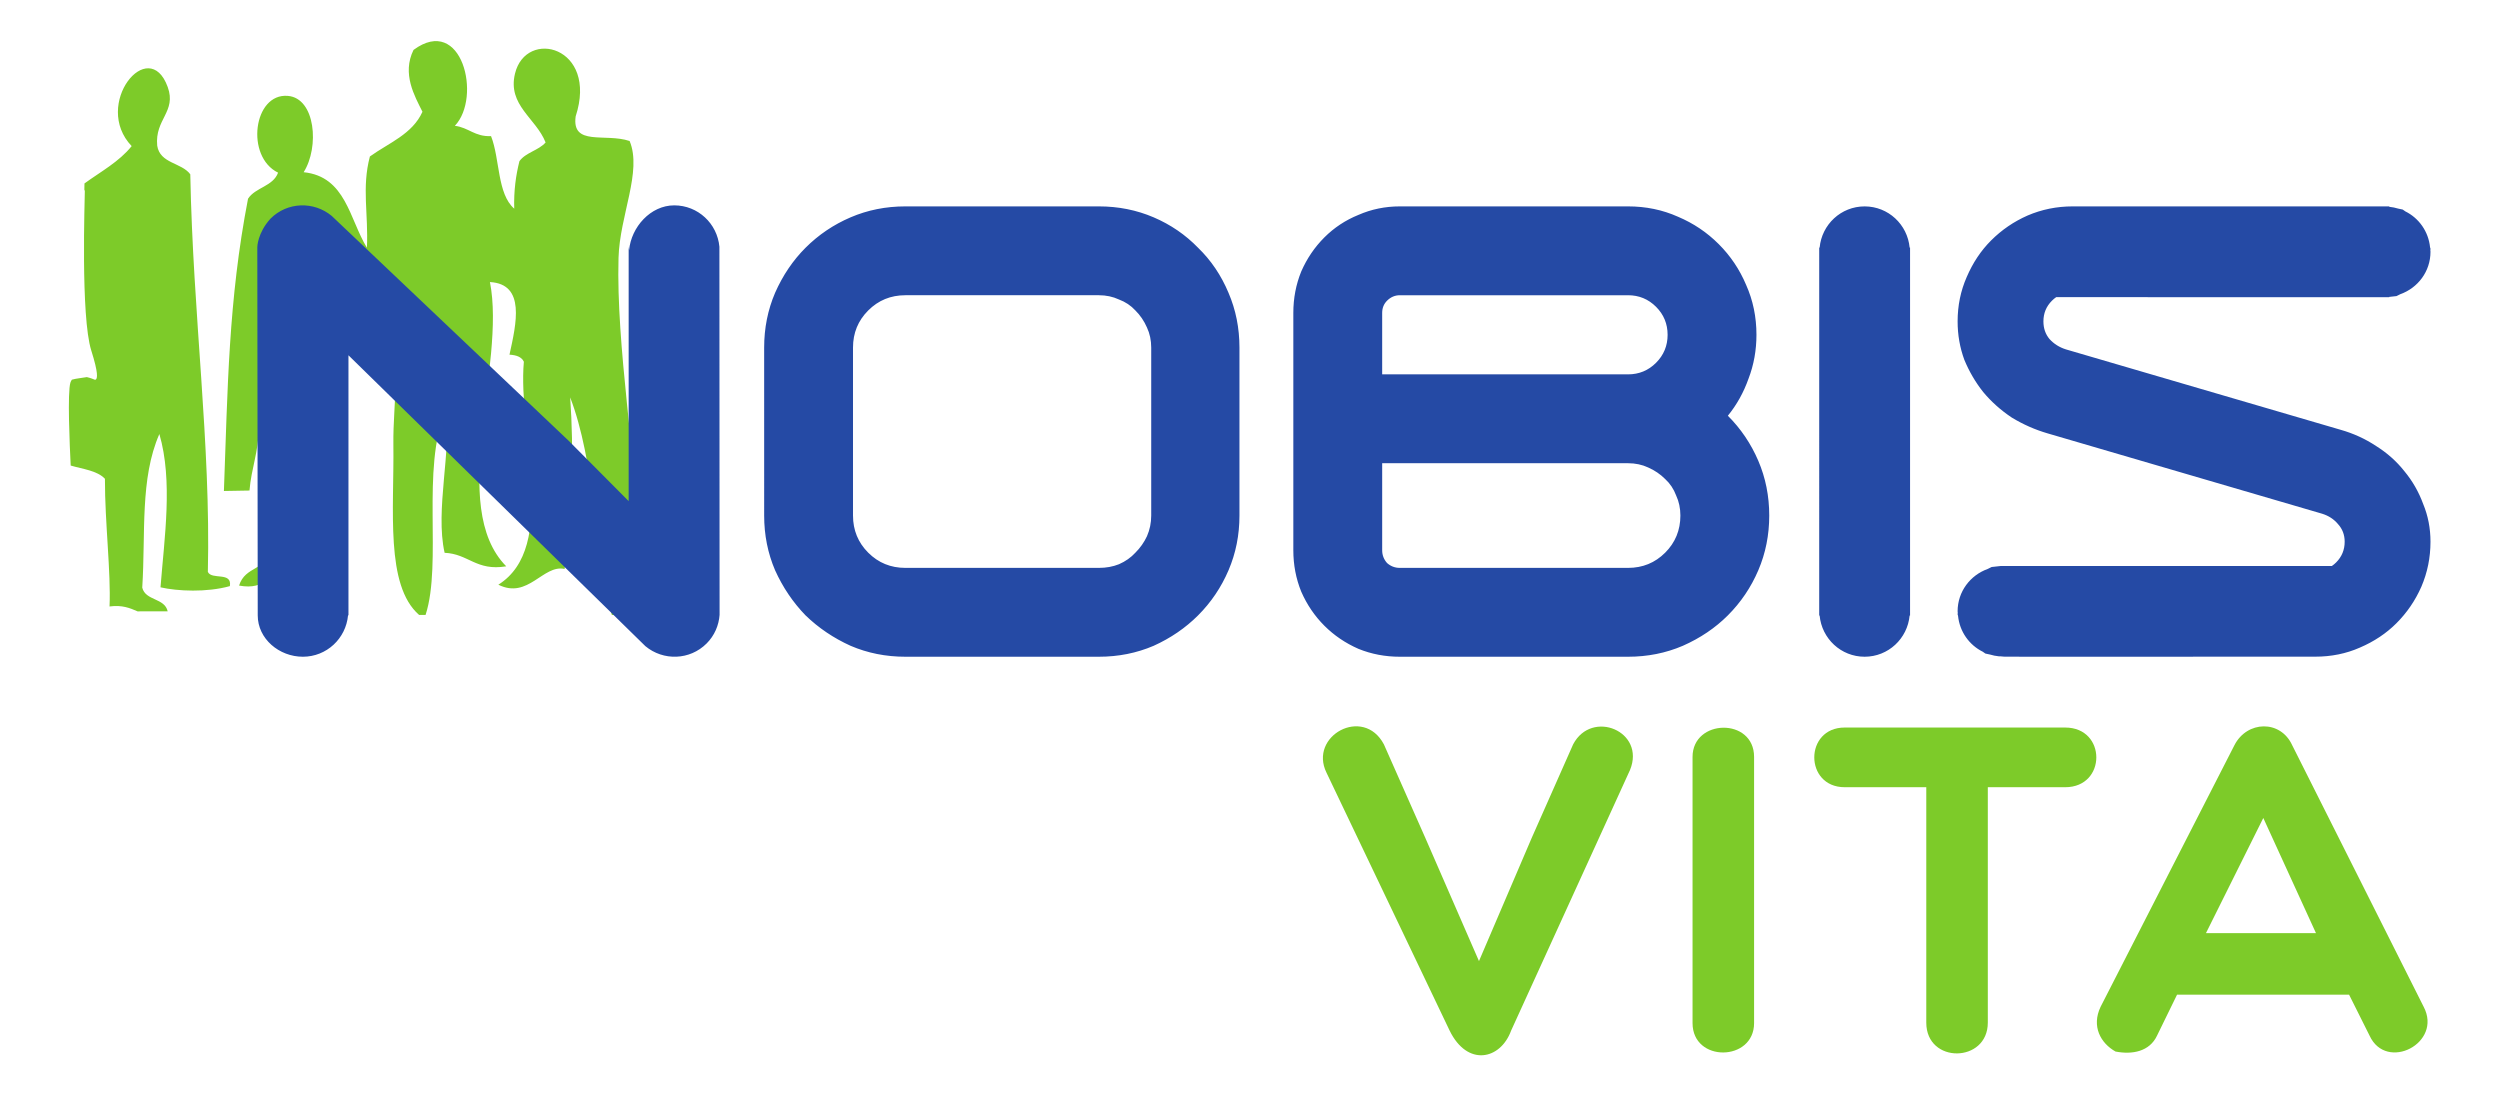
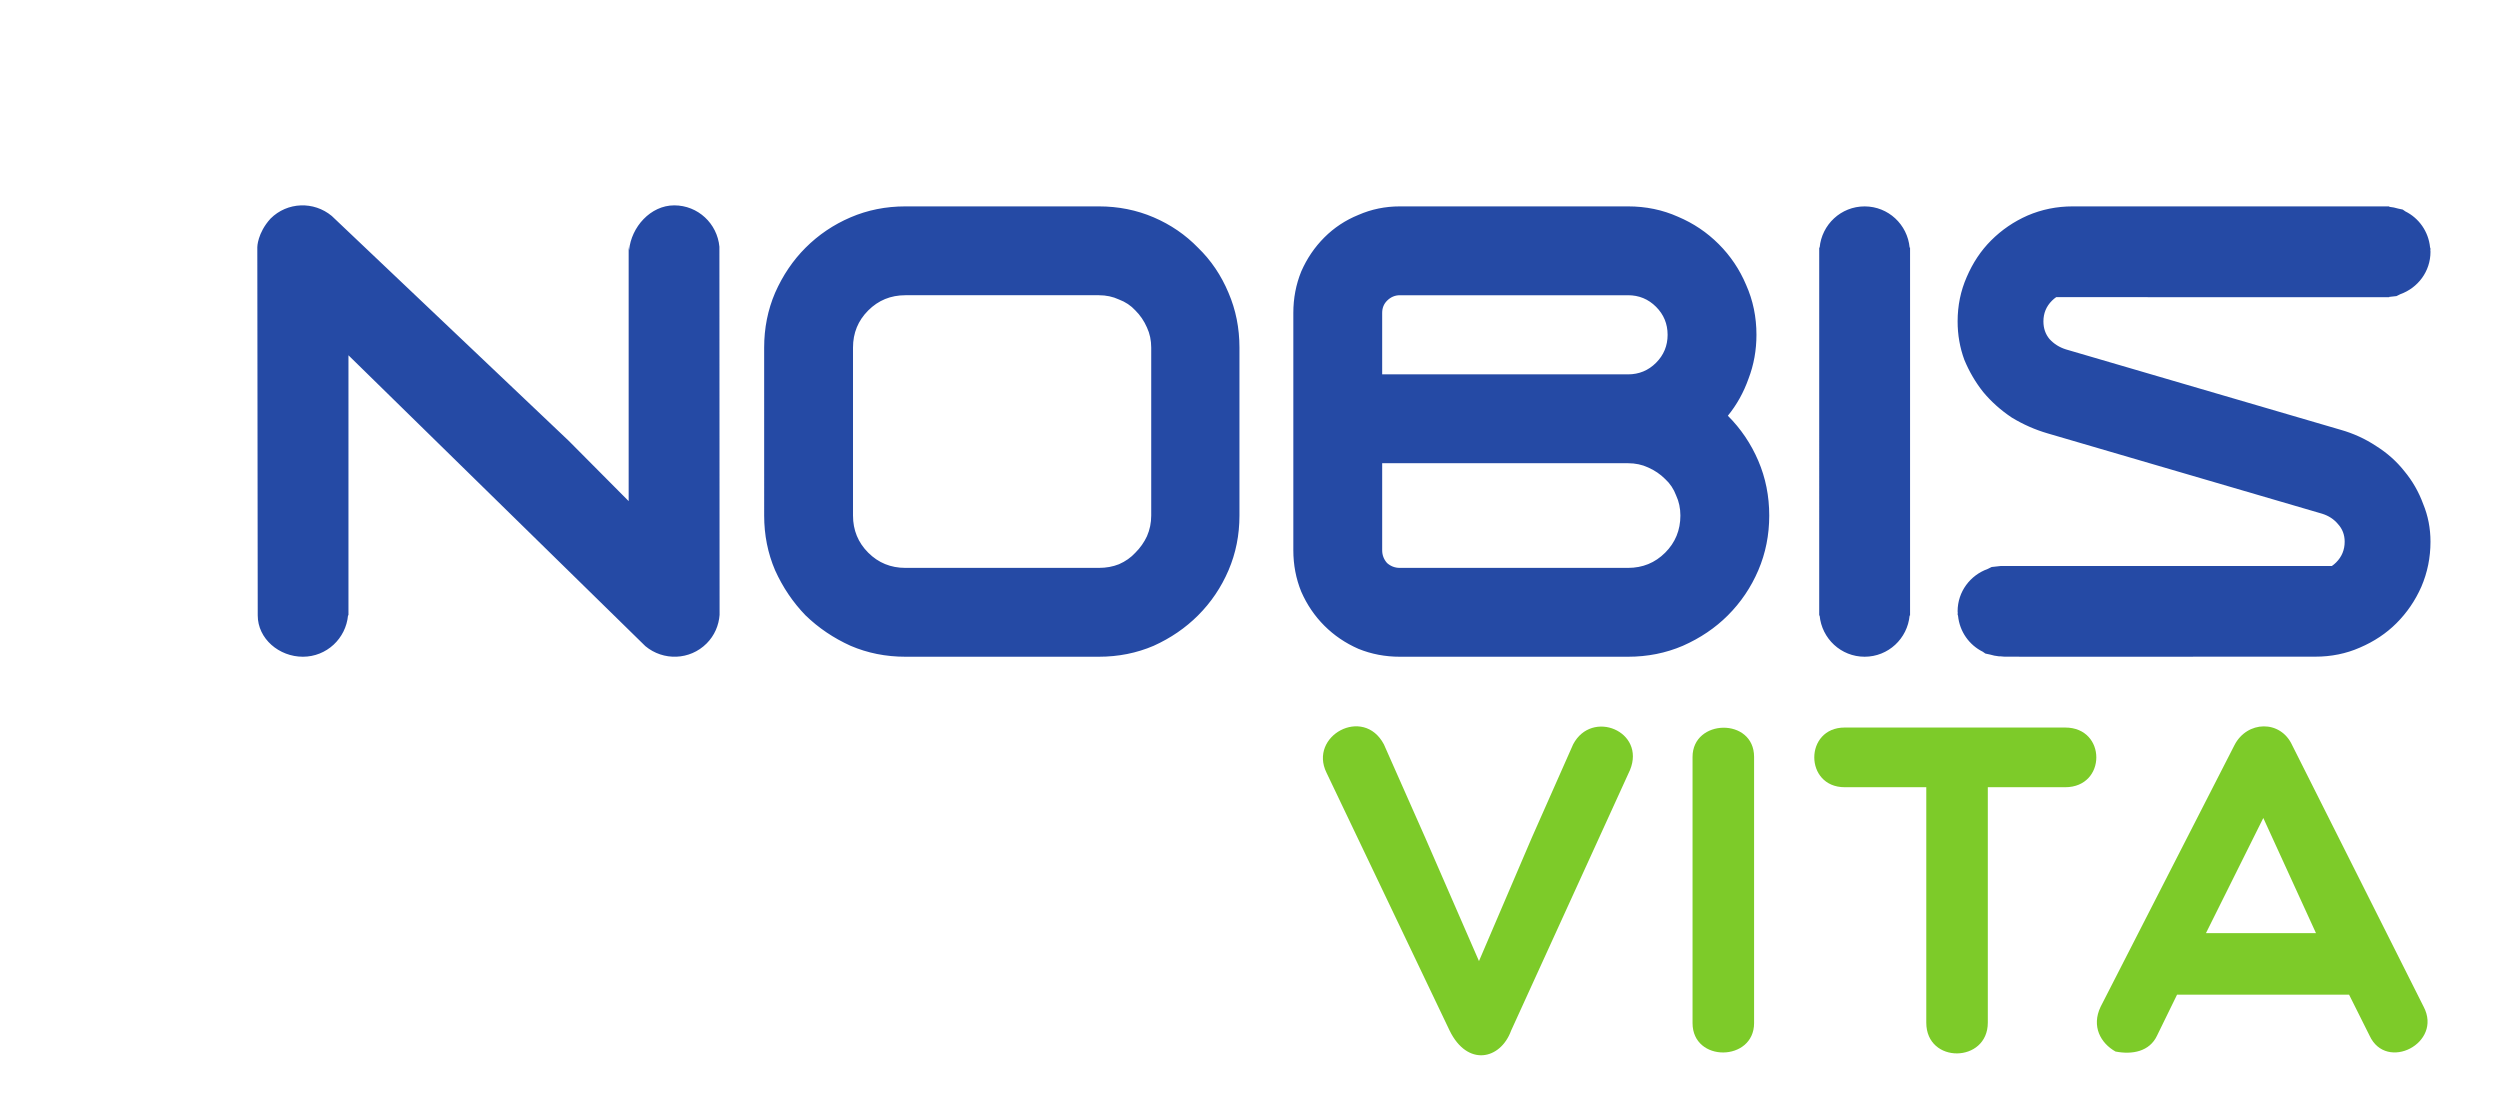
<svg xmlns="http://www.w3.org/2000/svg" viewBox="0 0 1140.333 499.973" height="499.973" width="1140.333" xml:space="preserve" id="svg2" version="1.1">
  <defs id="defs6">
    <clipPath id="clipPath20" clipPathUnits="userSpaceOnUse">
      <path id="path18" d="M 0,0 H 8552 V 3749.81 H 0 Z" />
    </clipPath>
  </defs>
  <g transform="matrix(1.333,0,0,-1.333,0,499.973)" id="g10">
    <g transform="scale(0.1)" id="g12">
      <g id="g14">
        <g clip-path="url(#clipPath20)" id="g16">
-           <path id="path22" style="fill:#7dcb29;fill-opacity:1;fill-rule:nonzero;stroke:none" d="m 1415.01,3579.93 c 166.05,122.66 234.28,-162.23 141.46,-259.68 47.29,-5.83 68.05,-37.8 123.82,-35.29 30.79,-78.51 20.64,-197.28 79.36,-248.27 -1.81,62.04 5.72,114.61 17.79,162.57 21.46,29.84 65.55,36.72 89.52,63.98 -32.47,82.9 -130.76,127.18 -104.76,235.37 37.54,156.35 285.67,93.57 207.63,-146.18 -14.1,-103.13 101.4,-56.23 184.66,-84.18 43.43,-104.45 -33.97,-254.34 -37.99,-400.12 -8.42,-303.94 61.7,-691.76 68.29,-972.48 1.68,-70.84 19.59,-192.31 -35.29,-249.05 h -55.94 c -54.64,215.18 -59.12,528.4 -142.52,744.3 12.61,-170.62 8.63,-416.41 -19.11,-587.04 -73.62,16.23 -124.66,-104.9 -226.64,-53.88 206.33,129.51 65.51,519.42 87.3,762.99 -7.68,16.62 -25.98,22.79 -49.19,24.11 23,105.4 55.84,241.8 -66.88,248.49 56.04,-283.7 -146.39,-768.02 55.81,-972.71 -103.25,-17.02 -128.54,42.71 -210.9,46.26 -33.16,146.56 25.11,354.62 3.35,486.89 -84.79,-198.75 -10.75,-520.4 -68.48,-699.41 h -22.27 c -116.09,101.47 -85,358.9 -87.93,583.96 -0.96,74.88 7.29,144.56 6.93,212.32 4.76,32.92 -48.2,8.99 -35.88,49.32 -14.29,109.28 39.75,217.44 9.74,299.76 -18.29,6.17 -30.9,17.94 -49.18,24.1 -77.22,-46.36 -106.24,-141.64 -193.2,-178.13 15.17,-45.5 26.45,-94.84 32.62,-149.23 -19.38,-94.01 -65.1,-195.34 -59.75,-300.63 7.12,-141.24 158.39,-430.91 32.71,-541.47 h -51.23 c 44.93,134.38 31.82,307.48 -35.97,403.21 -20.41,-124.69 34.03,-170.34 3.58,-274.58 -49.857,-20.86 -2.61,53.88 -35.9,49.34 -42.433,-34.38 -58.968,-94.98 -152.457,-77.58 21.34,67.77 90.918,49.6 116.594,126.87 40.402,121.58 -25.887,317.07 -49.098,411.08 -0.949,-80.75 -25.781,-137.28 -31.91,-212.77 l -87.504,-1.52 c 13.129,351.15 15.153,651.36 82.52,1000.08 25.172,38.94 85.672,42.07 102.848,89.17 -112.508,54.89 -84.5,272.76 33.523,262.74 94.414,-8 108.424,-175.06 53.984,-261.19 144.56,-14.85 156.39,-160.38 216.48,-258.4 5.38,115.95 -18.12,205.45 10.16,312.27 64.48,46.38 145.34,76.16 179.9,152.94 -26.58,53.48 -71.01,129.7 -30.6,211.67 m -272.77,-703.8 c -50.75,-20.93 -85.39,-114.93 -79.89,-151.19 57.24,10.7 68.01,68.58 115.35,89.38 -10.52,21.88 -28.98,35.94 -35.46,61.81 m -853.588,225.41 0.399,21.48 c 55.894,40.54 118.672,74.39 161.48,127.74 -135.66,142.31 58.614,381.7 123.434,202.01 30.555,-84.7 -44.723,-109.62 -36.008,-200.5 9.469,-61.6 83.133,-57.45 113.18,-97.95 9.343,-484.73 70.336,-919.43 60.125,-1360.54 13.008,-28.62 83.621,1.81 75.324,-48.66 -78.859,-22.18 -179.809,-17.37 -237.348,-4.14 13.34,171.11 42.848,364.31 -3.918,524.58 -66.84,-153.22 -46.66,-338.42 -58.55,-525.66 11.007,-45.51 76.945,-34.73 87.027,-81.17 H 470.758 c -26.285,11.41 -52.867,22.52 -95.949,16.75 5.074,117.08 -15.993,286.07 -15.762,436.92 -26.367,28.08 -75.277,33.05 -117.141,45.27 -3.535,69.43 -11.531,251.23 -0.883,284.12 1.266,3.87 2.989,7.12 5.137,9.81 15.508,4.38 34.199,5.64 50.992,8.75 13.993,-3.2 24.981,-8.12 24.981,-8.12 0,0 12.25,-7.77 9.238,21.95 -1.492,14.69 -6.816,38.47 -19.004,77 -36.871,116.55 -21.929,522.5 -22.121,545.06 0,1.4 -0.566,3.2 -1.594,5.3" />
          <path id="path24" style="fill:#254aa5;fill-opacity:1;fill-rule:nonzero;stroke:none" d="m 2417.84,1548.77 c 27.31,27.33 41.81,62.2 44.47,97.83 l -0.61,1259.83 c -7.36,79.31 -73.32,141.61 -154.53,141.61 -81.21,0 -147.18,-74.29 -154.53,-153.56 l -1.45,11.95 v -870.45 l -205.01,206.25 -811.02,769.63 c -61.29,50.89 -151.945,48.27 -209.41,-9.13 -45.273,-49.91 -45.273,-97.84 -45.273,-97.84 l 1.445,-1259.83 c 0,-80.28 73.32,-141.56 154.498,-141.56 81.24,0 147.18,62.29 154.53,141.56 h 1.45 V 2535 l 1016.06,-995.37 c 61.26,-50.85 151.94,-48.29 209.38,9.14 m 1521.47,437.83 c 0,-24.99 -4.87,-48.56 -14.58,-70.8 -9.7,-20.82 -22.9,-39.6 -39.59,-56.26 -15.25,-16.62 -33.99,-29.82 -56.2,-39.53 -20.82,-8.33 -43.72,-12.49 -68.75,-12.49 h -662.22 c -49.98,0 -92.33,17.33 -127.03,52.02 -34.73,34.74 -52.06,77.08 -52.06,127.06 v 574.81 c 0,49.97 17.33,92.29 52.06,126.99 34.7,34.72 77.05,52.09 127.03,52.09 h 662.22 c 25.03,0 47.93,-4.88 68.75,-14.58 22.21,-8.33 40.95,-20.82 56.2,-37.51 16.69,-16.66 29.89,-36.05 39.59,-58.31 9.71,-20.79 14.58,-43.73 14.58,-68.68 z m 264.46,-187.41 c 25.02,58.34 37.48,120.78 37.48,187.41 v 574.81 c 0,66.6 -12.46,129.1 -37.48,187.41 -24.99,59.72 -59.68,111.07 -104.08,154.09 -43.09,44.43 -93.71,79.13 -152.02,104.12 -58.3,24.99 -120.81,37.48 -187.48,37.48 h -662.22 c -66.64,0 -129.11,-12.49 -187.41,-37.48 -58.32,-24.99 -109.7,-59.69 -154.14,-104.12 -42.99,-43.02 -77.75,-94.37 -104.12,-154.09 -24.98,-58.31 -37.44,-120.81 -37.44,-187.41 V 1986.6 c 0,-66.63 12.46,-129.07 37.44,-187.41 26.37,-58.31 61.13,-109.7 104.12,-154.13 44.44,-42.99 95.82,-77.76 154.14,-104.12 58.3,-24.98 120.77,-37.44 187.41,-37.44 h 662.22 c 66.67,0 129.18,12.46 187.48,37.44 58.31,26.36 108.93,61.09 152.02,104.12 44.4,44.43 79.09,95.82 104.08,154.13 m 1546.26,187.41 c 0,-49.98 -17.36,-92.32 -52.06,-127.06 -34.7,-34.69 -77.04,-52.02 -127.06,-52.02 h -780.92 c -16.62,0 -31.24,5.54 -43.73,16.66 -11.08,12.49 -16.66,27.07 -16.66,43.73 v 297.77 h 841.31 c 25.03,0 47.93,-4.83 68.76,-14.54 22.23,-9.73 41.64,-22.94 58.3,-39.6 16.66,-15.28 29.19,-33.98 37.48,-56.19 9.71,-20.86 14.58,-43.76 14.58,-68.75 m -43.73,618.54 c 0,-37.52 -13.19,-69.43 -39.56,-95.83 -26.37,-26.4 -58.31,-39.56 -95.83,-39.56 H 4729.6 v 210.35 c 0,16.66 5.58,30.52 16.66,41.65 12.49,12.49 27.11,18.74 43.73,18.74 h 780.92 c 37.52,0 69.46,-13.21 95.83,-39.57 26.37,-26.4 39.56,-58.3 39.56,-95.78 m 310.31,-805.95 c 24.98,58.34 37.48,120.78 37.48,187.41 0,66.64 -12.5,129.11 -37.48,187.41 -24.99,58.34 -59.71,109.7 -104.12,154.13 30.53,37.48 54.1,79.84 70.77,127.03 18.07,47.22 27.07,97.2 27.07,149.97 0,61.05 -11.79,117.98 -35.37,170.75 -22.23,52.73 -53.46,99.27 -93.74,139.52 -40.23,40.26 -86.75,71.5 -139.52,93.74 -52.73,23.57 -109.66,35.36 -170.79,35.36 h -780.92 c -49.98,0 -97.16,-9.71 -141.6,-29.12 -44.4,-18.03 -83.29,-43.76 -116.61,-77.08 -33.35,-33.31 -59.72,-72.18 -79.16,-116.61 -18.04,-44.43 -27.04,-91.66 -27.04,-141.6 v -812.19 c 0,-50.01 9,-97.21 27.04,-141.6 19.44,-44.44 45.81,-83.33 79.16,-116.65 33.32,-33.32 72.21,-59.68 116.61,-79.13 44.44,-18.07 91.62,-27.03 141.6,-27.03 h 780.92 c 66.67,0 129.18,12.46 187.48,37.44 59.69,26.36 111.08,61.13 154.1,104.12 44.41,44.43 79.13,95.82 104.12,154.13 m 517.88,-154.6 h 1.44 v 1258.83 h -1.44 c -7.33,79.02 -73.06,141.09 -154,141.09 -80.95,0 -146.68,-62.07 -153.99,-141.09 h -1.45 V 1644.59 h 1.45 c 7.31,-79.03 73.04,-141.09 153.99,-141.09 80.94,0 146.67,62.06 154,141.09 m 1782.3,1244.48 c 0,1.68 -0.4,3.22 -0.44,4.88 0.07,1.98 0.41,3.79 0.44,5.78 -0.37,1.61 -1.04,2.91 -1.45,4.53 -5.37,54.3 -38.15,100.22 -84.94,123.33 -3.08,1.91 -5.6,4.36 -8.82,6.14 0,0 -6.42,1.45 -15.33,3.22 -9.83,2.96 -20.02,5.15 -30.55,6.12 v 1.44 H 7092.22 c -54.1,0 -105.5,-10.41 -154.06,-31.23 -47.22,-20.79 -88.87,-49.28 -124.94,-85.38 -34.73,-34.7 -62.47,-76.34 -83.33,-124.94 -20.8,-47.23 -31.21,-97.87 -31.21,-152.01 0,-45.81 7.63,-89.54 22.88,-131.22 16.66,-40.28 38.19,-77.09 64.59,-110.38 27.74,-33.32 60.35,-62.47 97.87,-87.46 38.85,-23.6 79.83,-41.64 122.83,-54.17 l 939.21,-274.87 c 22.23,-6.95 40.27,-18.74 54.18,-35.4 15.28,-16.66 22.9,-36.78 22.9,-60.39 0,-27.77 -9.74,-51.39 -29.11,-70.8 -4.64,-4.64 -9.52,-8.7 -14.65,-12.23 H 6846.8 l -31.77,-3.52 c -4.73,-2.05 -8.86,-4.41 -13.3,-6.62 -59.85,-21.46 -103.05,-77.69 -103.05,-144.96 0,-1.67 0.41,-3.23 0.47,-4.91 -0.06,-1.98 -0.43,-3.76 -0.47,-5.74 0.38,-1.64 1.08,-2.92 1.45,-4.53 5.37,-54.35 38.19,-100.23 84.98,-123.33 3.09,-1.91 5.57,-4.41 8.76,-6.14 0,0 6.42,-1.42 15.31,-3.24 9.85,-2.98 20.06,-5.16 30.61,-6.14 l 6.31,-0.1 c 7.22,-0.9 13.77,-1.37 18.31,-1.11 h 37.08 l 11.75,-0.19 h 372.88 l 636.8,0.19 c 54.1,0 105.09,10.18 152.28,31.04 48.6,20.79 90.25,48.56 124.98,83.26 36.1,36.1 64.52,77.78 85.37,124.98 20.83,48.56 31.24,99.95 31.24,154.09 0,45.85 -8.36,88.84 -25.02,129.11 -15.25,41.64 -36.78,79.12 -64.52,112.44 -26.4,33.35 -58.31,61.8 -95.79,85.41 -37.52,24.96 -78.5,43.7 -122.89,56.23 l -939.22,274.88 c -22.24,6.95 -40.94,18.74 -56.22,35.4 -13.91,16.69 -20.83,36.77 -20.83,60.42 0,27.77 9.71,51.34 29.16,70.8 4.63,4.63 9.5,8.7 14.61,12.22 h 306.03 l 17.74,-0.34 h 815.86 v 1.14 l 24.71,2.73 c 4.7,2.01 8.77,4.36 13.17,6.55 59.95,21.39 103.21,77.65 103.21,145.02" />
          <path id="path26" style="fill:#7dcb29;fill-opacity:1;fill-rule:nonzero;stroke:none" d="m 4960.35,224.32 -421.15,882.15 c -62.2,126.01 126.03,229.72 196.22,97.3 L 4877.4,883.121 5060.84,462 5241.1,883.121 5383.08,1203.77 c 63.81,121.25 248.85,44.68 194.62,-87.75 l -406.8,-891.7 c -36.69,-100.511 -149.94,-124.429 -210.55,0" />
          <path id="path28" style="fill:#7dcb29;fill-opacity:1;fill-rule:nonzero;stroke:none" d="m 5791.65,1160.68 c 0,130.82 210.58,135.62 210.58,0 V 249.828 c 0,-132.418 -210.58,-135.578 -210.58,0 v 910.852" />
          <path id="path30" style="fill:#7dcb29;fill-opacity:1;fill-rule:nonzero;stroke:none" d="M 6591.46,1057.01 H 6312.3 c -138.8,0 -138.8,204.19 0,204.19 l 754.53,-0.01 c 141.97,0 141.97,-204.19 -0.01,-204.19 l -264.8,0.01 -0.01,-805.588 c 0,-138.781 -210.55,-141.981 -210.55,0 v 805.588" />
          <path id="path32" style="fill:#7dcb29;fill-opacity:1;fill-rule:nonzero;stroke:none" d="M 7924.93,557.691 7744.68,951.719 7548.47,557.691 Z M 7239,152.52 c -51.05,28.71 -82.94,86.148 -51.05,153.128 l 457.83,894.922 c 43.07,84.57 157.93,87.76 197.82,0 L 8293.43,305.648 C 8358.84,181.23 8165.81,82.328 8108.39,206.762 l -70.19,140.359 -588.64,0.008 -68.59,-140.367 C 7355.45,152.52 7296.42,141.352 7239,152.52" />
        </g>
      </g>
    </g>
  </g>
</svg>